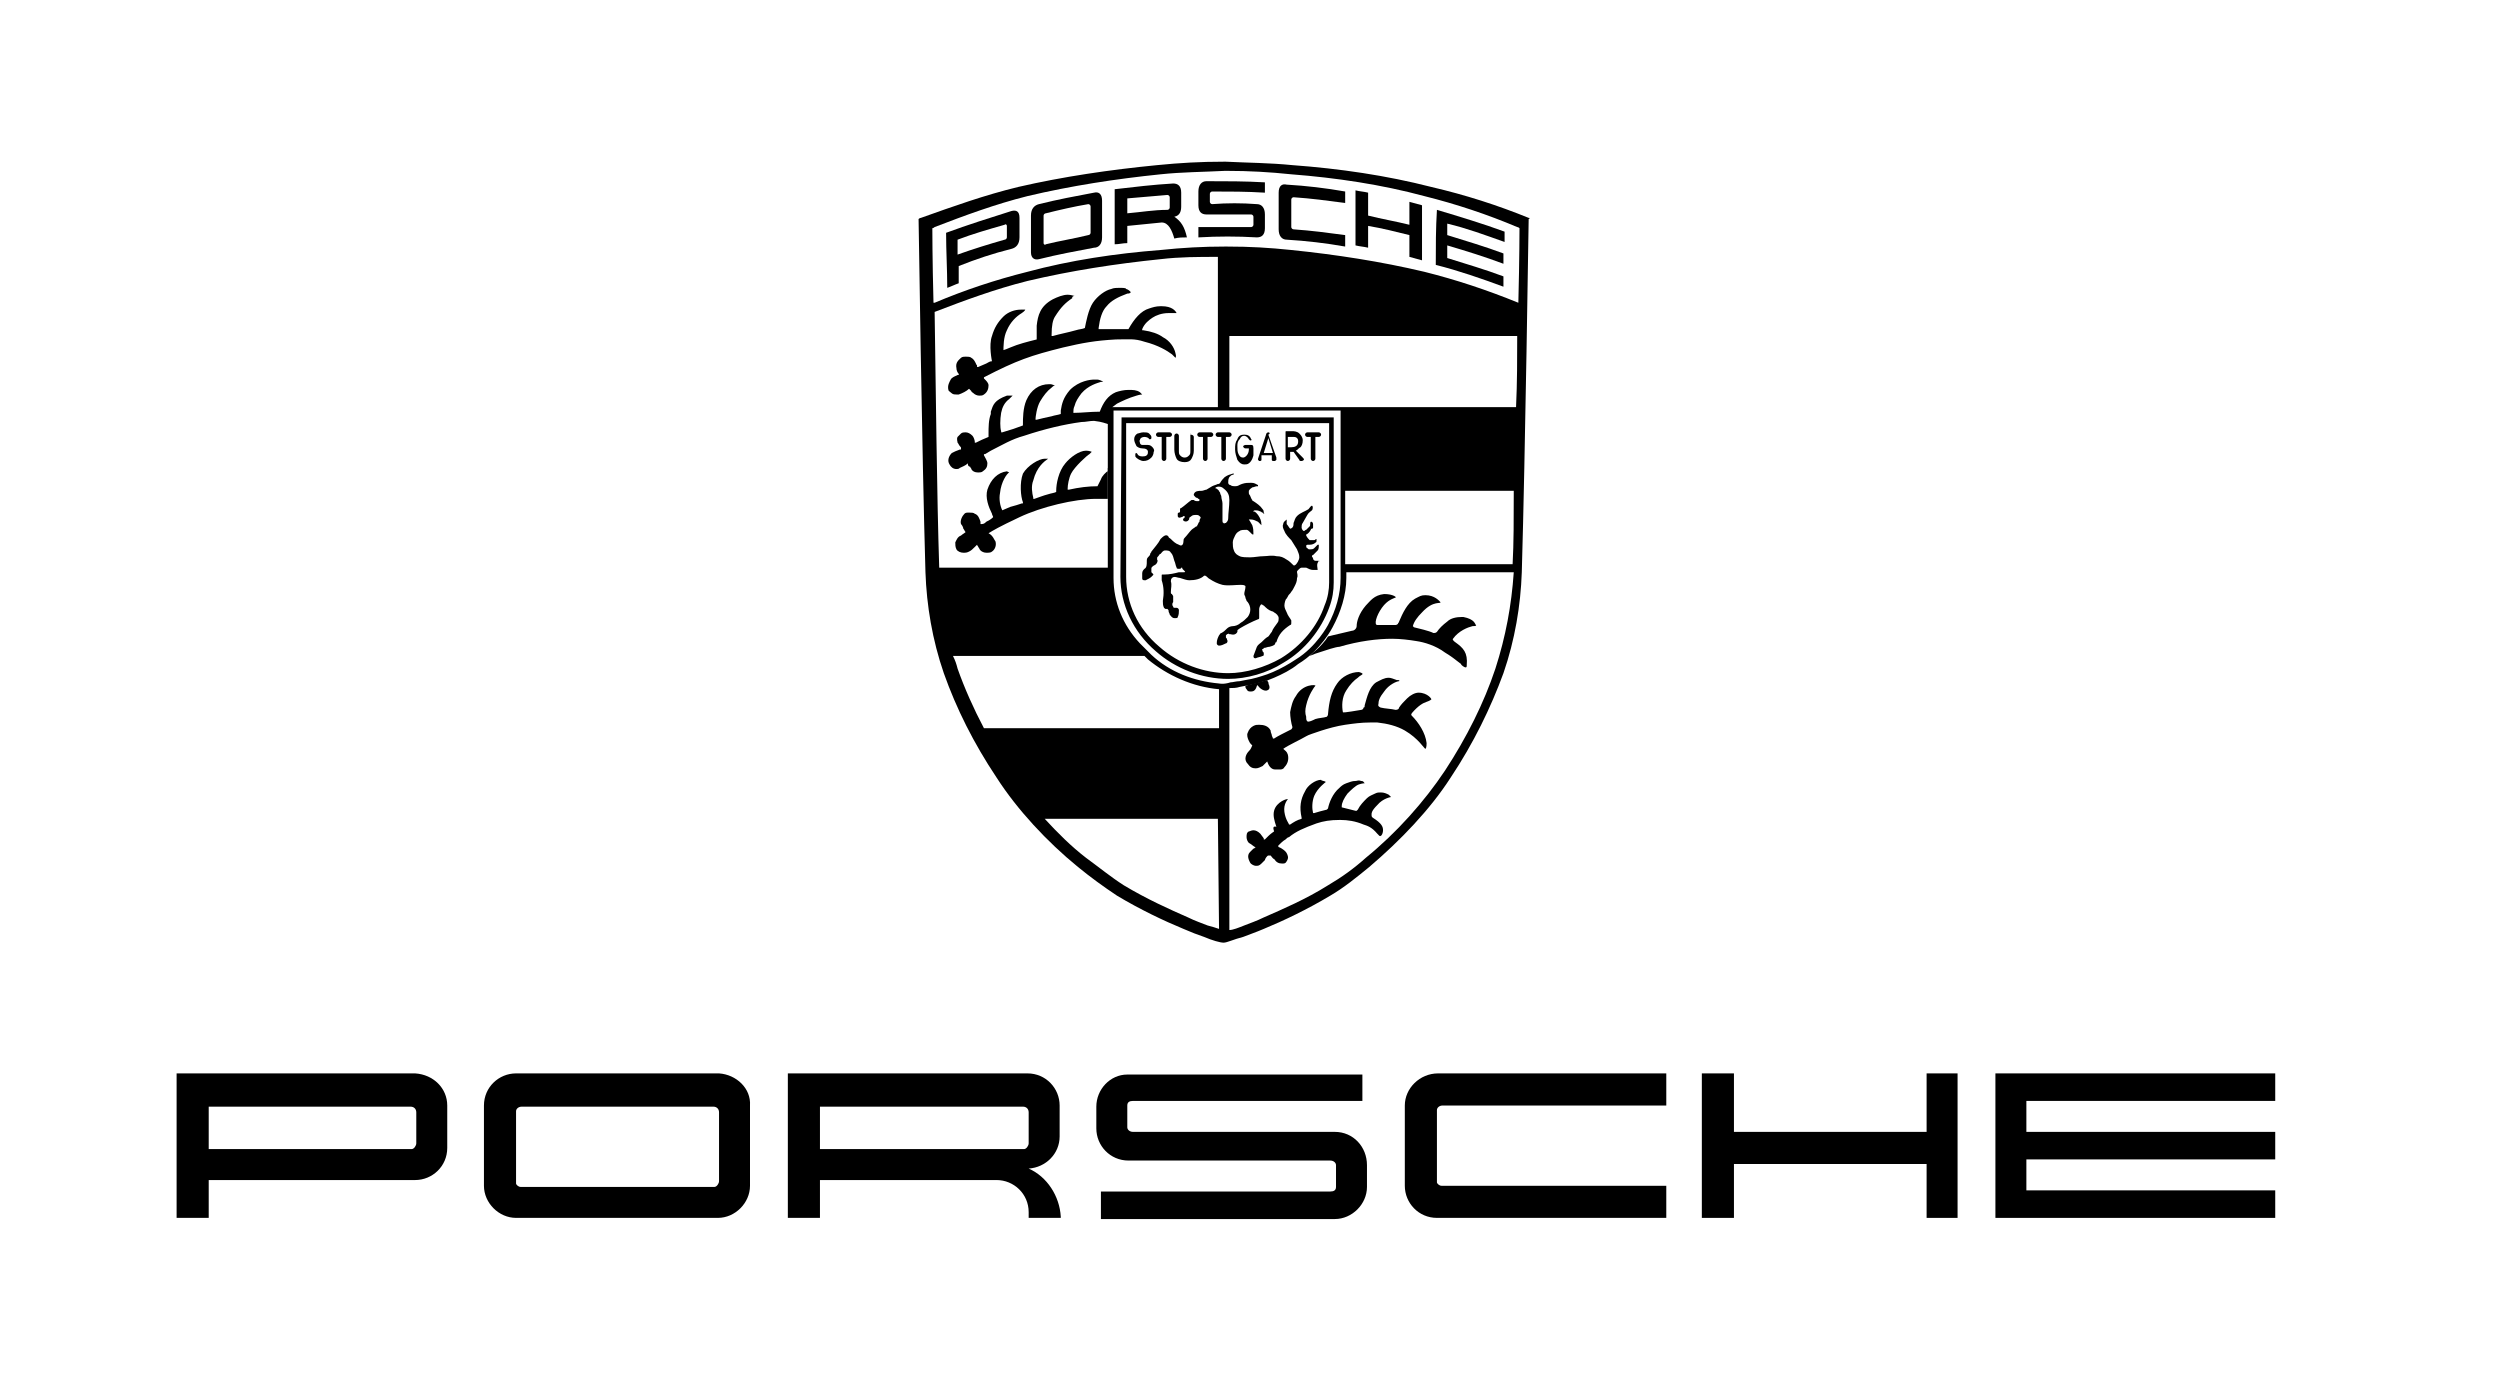
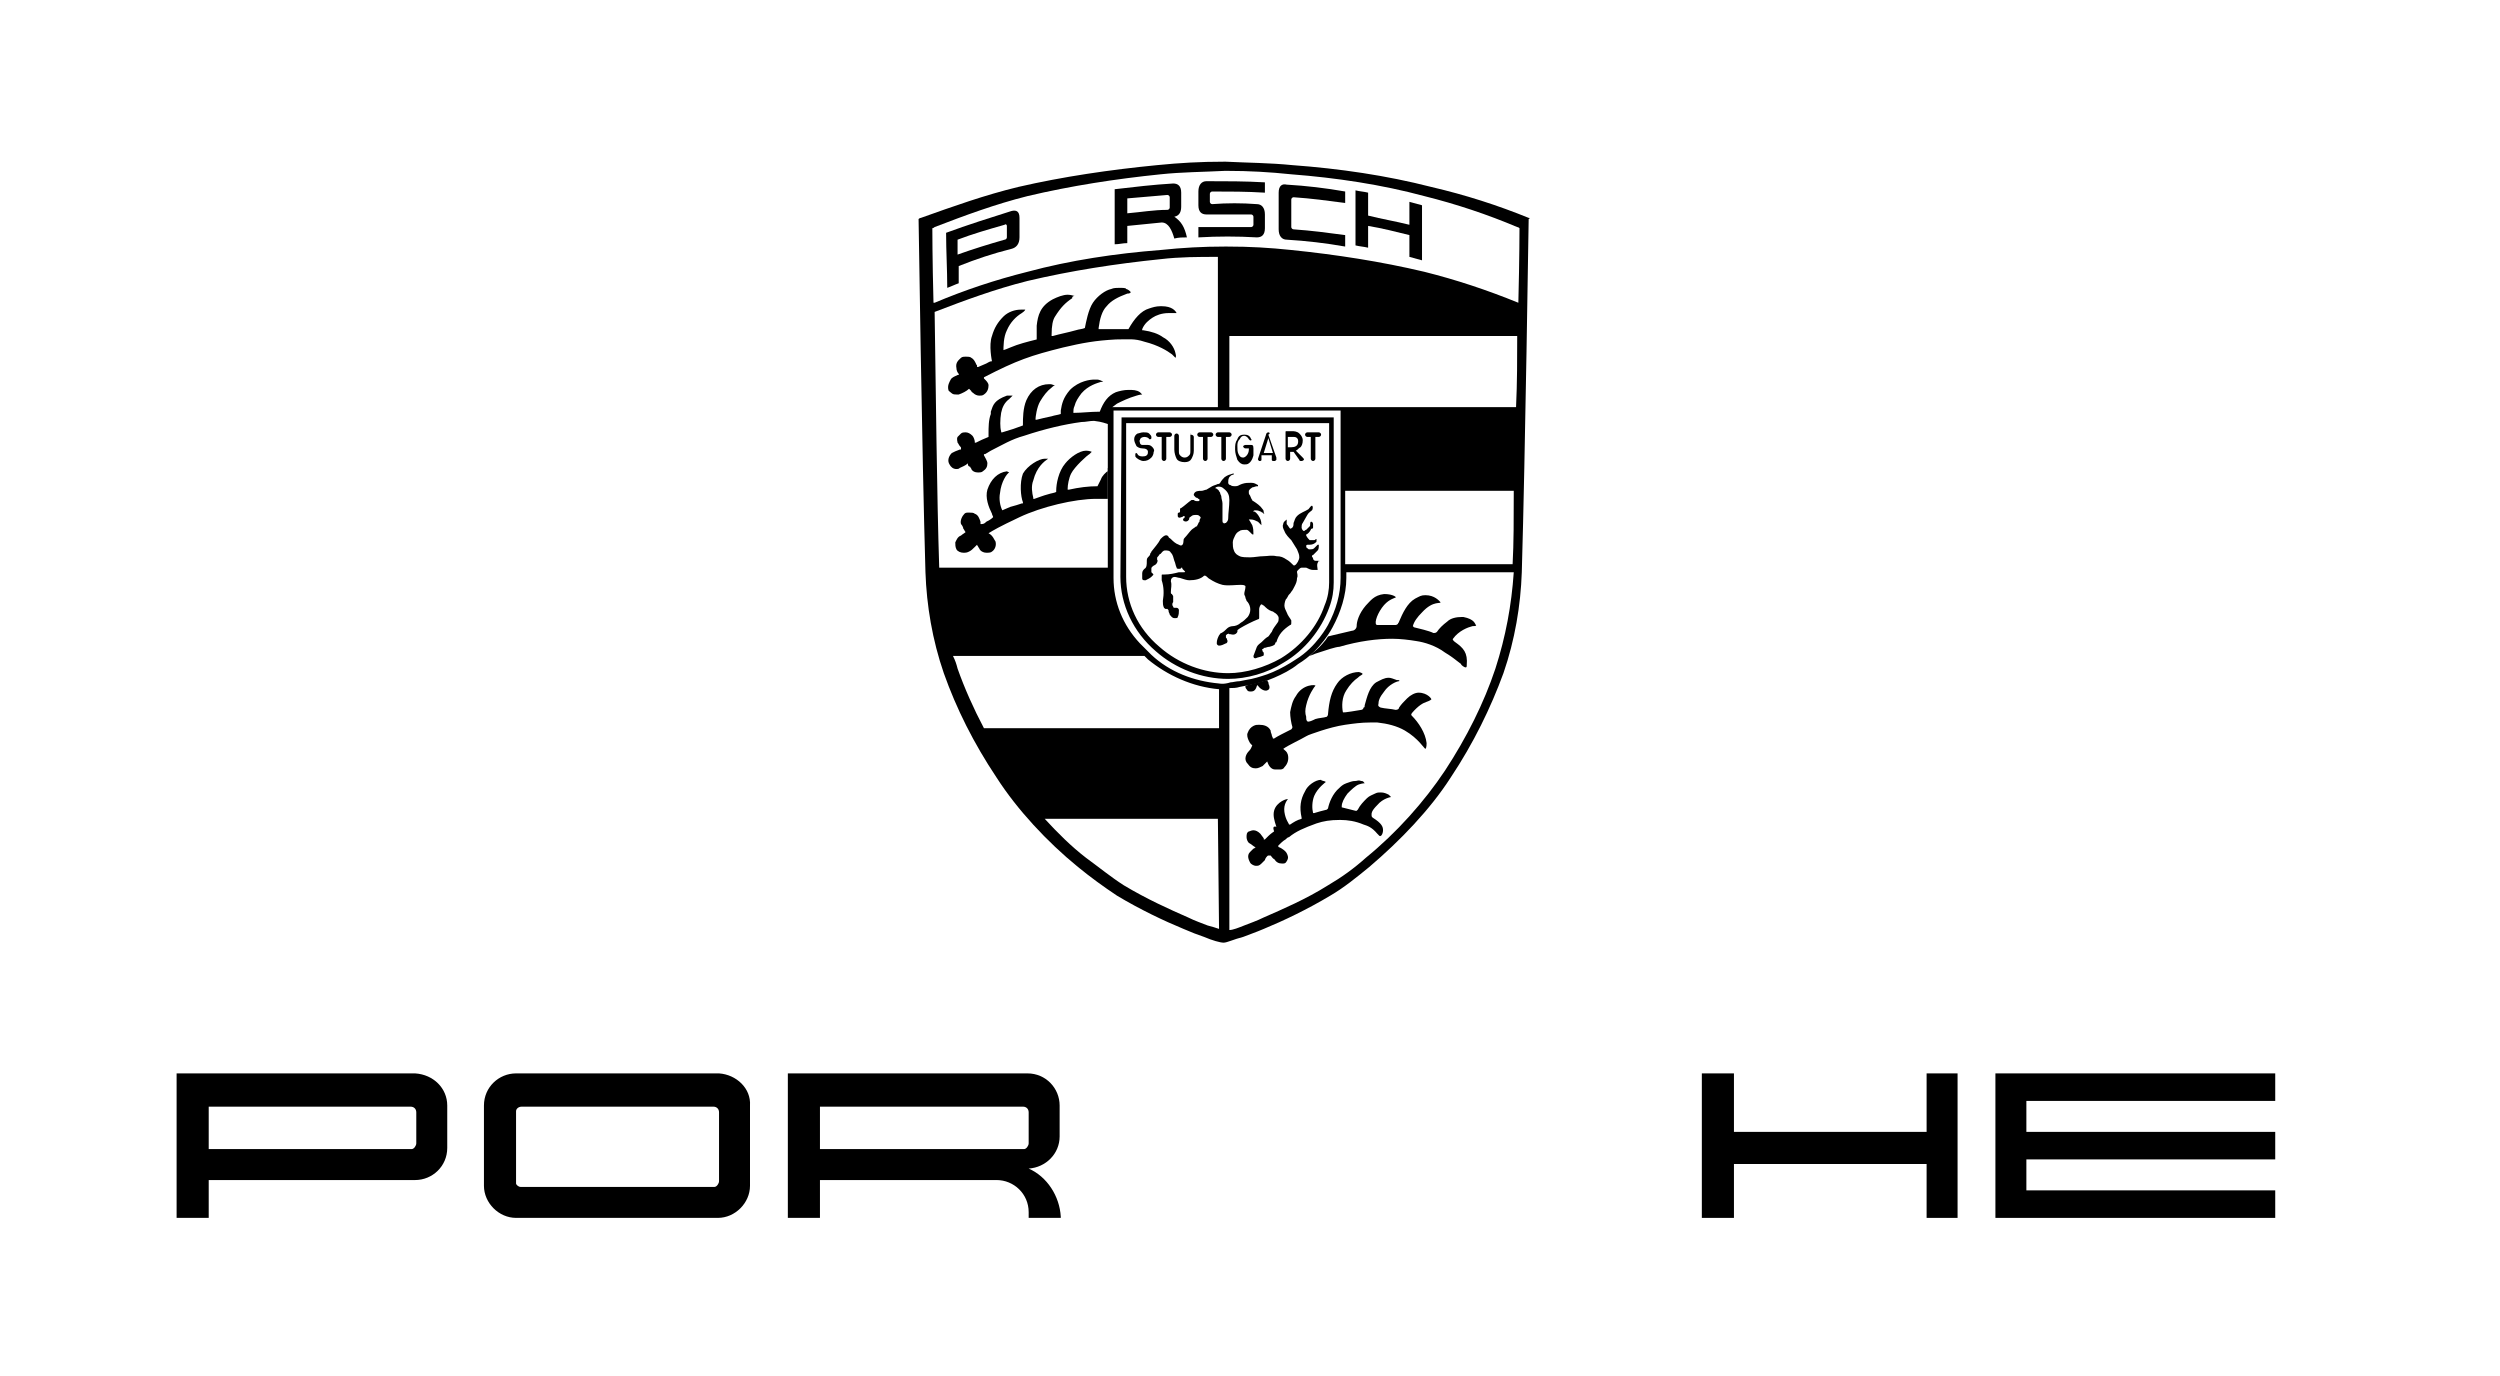
<svg xmlns="http://www.w3.org/2000/svg" version="1.1" id="Ebene_4" x="0px" y="0px" viewBox="0 0 218 120" style="enable-background:new 0 0 218 120;" xml:space="preserve">
  <path d="M133.3,19c-2.7-1.1-5.5-2-8.5-2.7c-3.9-1-8-1.6-12.1-1.9c-2-0.2-3.8-0.2-5.8-0.3h-0.2c-2,0-3.8,0.1-5.8,0.3  c-4.1,0.4-8.2,1-12.1,1.9C85.9,17,83.1,18,80.3,19c-0.1,0-0.2,0.1-0.2,0.1s0.3,20.6,0.6,30.8c0.1,2.9,0.6,5.9,1.6,8.8  c1.1,3.1,2.6,6.1,4.6,9.1c1.8,2.8,4.4,5.6,7.1,7.8c1.1,0.9,2.2,1.7,3.4,2.5c2,1.2,4.1,2.2,5.8,2.9c0.7,0.3,1.2,0.5,1.8,0.7  c0.7,0.3,1.4,0.5,1.7,0.5c0.3,0,0.9-0.3,1.7-0.5c0.5-0.2,1.1-0.4,1.8-0.7c1.7-0.7,3.8-1.7,5.8-2.9c1.2-0.7,2.3-1.6,3.4-2.5  c2.7-2.3,5.3-5,7.1-7.8c2-3,3.5-6.1,4.6-9.1c1-2.9,1.5-5.9,1.6-8.8c0.3-10.2,0.6-30.8,0.6-30.8S133.5,19,133.3,19z M81.9,49.5  c-0.2-6.1-0.3-15.7-0.4-22.3c2.6-1,5.3-2,8.1-2.7c3.8-0.9,7.7-1.5,11.6-1.9c1.7-0.2,3.3-0.2,5-0.2v13.1h-9.6v14H81.9z M106.3,81  L106.3,81c-0.3-0.1-0.6-0.2-1-0.3c-0.5-0.2-1.1-0.4-1.7-0.7c-1.6-0.7-3.6-1.6-5.6-2.8c-1.1-0.7-2.2-1.6-3.3-2.4  c-1.3-1-2.5-2.2-3.6-3.4h15.1L106.3,81L106.3,81z M106.3,63.5H85.8c-0.9-1.7-1.7-3.5-2.3-5.2c-0.1-0.4-0.2-0.7-0.4-1.1h16.7  c0.1,0.1,0.2,0.2,0.3,0.3c1.7,1.4,3.9,2.4,6.2,2.6V63.5z M106.3,59.6c-2.2-0.2-4.3-1-5.9-2.5c-0.1-0.1-0.2-0.2-0.3-0.3l-0.7-0.7  c-1.5-1.6-2.3-3.6-2.3-5.7v-0.3v-0.8V35.8h19.8v0.5v0.8v0.4v2.7v1.6v0.9v1.1v5.3v0.8v0.5c0,1.4-0.4,2.8-1.1,4.1c0,0-1,1.9-2.8,3l0,0  c-0.6,0.4-1.3,0.8-2,1.1l0,0l-0.5,0.2c-0.6,0.2-1.2,0.4-1.9,0.5l-0.5,0.1c-0.3,0-0.6,0.1-0.8,0.1C106.7,59.7,106.3,59.6,106.3,59.6z   M130.4,58.3c-1,3-2.5,6-4.4,8.9c-1.8,2.7-4.2,5.4-6.9,7.6c-1,0.9-2.1,1.7-3.3,2.4c-1.9,1.2-4,2.1-5.6,2.8c-0.6,0.3-1.2,0.5-1.7,0.7  s-1,0.4-1.3,0.4l0,0V60l0,0c0.3,0,0.6,0,0.9-0.1l0.5-0.1c0.7-0.1,1.3-0.3,2-0.5l0.5-0.2l0,0c0.7-0.3,1.5-0.7,2.1-1.2l0,0l0,0  c2-1.2,3-3.2,3-3.2c0.7-1.3,1.2-2.8,1.2-4.3v-0.5H132C131.8,52.8,131.3,55.5,130.4,58.3z M131.9,49.2h-14.6v-5.3v-1.1H132  C132,45.2,132,47.4,131.9,49.2z M132.2,35.5h-25v-6.2h25.1C132.3,31.2,132.3,33.4,132.2,35.5z M132.4,26.4L132.4,26.4  c-2.7-1.1-5.4-2-8.2-2.7c-3.8-0.9-7.7-1.5-11.6-1.9c-1.9-0.2-3.6-0.3-5.6-0.3h-0.2c-1.9,0-3.7,0.1-5.6,0.3  c-3.9,0.3-7.9,0.9-11.6,1.9c-2.8,0.7-5.5,1.6-8.1,2.7c0,0,0,0-0.1,0c-0.1-3.8-0.1-6.5-0.1-6.5s0.1,0,0.2-0.1c2.6-1,5.3-2,8.1-2.7  c3.8-0.9,7.7-1.5,11.6-1.9c1.9-0.2,3.7-0.2,5.6-0.3h0.2c1.9,0,3.7,0.1,5.6,0.3c3.9,0.3,7.9,0.9,11.6,1.9c2.8,0.7,5.5,1.6,8.1,2.7  c0.1,0,0.2,0.1,0.2,0.1S132.5,22.5,132.4,26.4z M115.9,36.9v13.9l0,0c0,0.6-0.1,1.3-0.4,2c-0.6,1.8-2,3.5-3.8,4.6  c-1.4,0.8-3.1,1.3-4.6,1.3l0,0c-2.1,0-4.3-0.8-6-2.3c-1.9-1.6-2.9-3.8-2.9-6.1V36.9H115.9z M97.7,50.3c0,2.4,1.1,4.8,3.1,6.5  c1.7,1.5,4,2.4,6.3,2.4l0,0c1.6,0,3.4-0.5,4.8-1.4c1.9-1.1,3.3-2.9,4-4.8c0.3-0.8,0.4-1.5,0.4-2.2V36.5v-0.1H97.8c0,0,0,0,0,0.1  L97.7,50.3z" />
  <path d="M110.5,59.3c-0.4,0.1-1.9,0.5-1.9,0.5v0.1l0,0c0,0,0,0.1,0.1,0.2c0.1,0.2,0.2,0.2,0.4,0.2c0.2,0,0.4-0.1,0.5-0.5  c0,0,0.1-0.1,0.1,0c0.2,0.3,0.6,0.5,0.8,0.4c0.3-0.1,0.2-0.4,0.1-0.6C110.7,59.6,110.5,59.4,110.5,59.3z" />
  <path d="M96,41.8c-0.1,0.2-0.2,0.4-0.3,0.6l0,0l0,0c-0.8,0-1.6,0.1-2.5,0.3h-0.1v-0.1c0-0.3,0.1-0.9,0.3-1.3  c0.3-0.6,1.4-1.6,1.6-1.7l0.1-0.1c0.1-0.1,0.1-0.1,0.1-0.1s-0.2-0.1-0.5-0.1c-0.6,0-1.4,0.6-1.8,1.1c-0.6,0.7-0.8,1.8-0.8,2.4  c0,0,0,0,0,0.1l0,0l0,0c-0.2,0.1-0.4,0.1-0.7,0.2l0,0c-0.4,0.1-0.9,0.3-1.2,0.4h-0.1v-0.1c-0.1-0.4-0.2-1,0-1.5  c0.3-1.2,1-1.7,1.3-1.9l0,0c0,0-0.1,0-0.3,0l0,0c-0.5,0-1.5,0.6-1.9,1.3c-0.3,0.8-0.2,2,0,2.5v0.1h-0.1c-0.3,0.1-0.6,0.2-1,0.3  c-0.2,0.1-0.5,0.2-0.7,0.3l0,0l0,0c-0.2-0.4-0.3-1-0.2-1.5c0.1-1,0.6-1.7,0.8-1.8l0,0l-0.2-0.1c-0.8,0.1-1.4,0.7-1.7,1.6  c-0.2,0.7,0.1,1.5,0.4,2.1c0,0.1,0.1,0.2,0.1,0.3l0,0l0,0c-0.2,0.2-0.4,0.3-0.6,0.4l0,0c-0.1,0.1-0.2,0.2-0.4,0.2h-0.1v-0.1v-0.1  l0,0c-0.1-0.3-0.2-0.6-0.5-0.7c-0.1-0.1-0.3-0.1-0.5-0.1s-0.3,0-0.4,0.1c-0.2,0.2-0.4,0.6-0.3,0.9c0.1,0.1,0.2,0.3,0.2,0.4  c0.1,0.1,0.1,0.2,0.2,0.3l0,0l0,0c-0.1,0.1-0.3,0.2-0.4,0.3l0,0c-0.3,0.1-0.4,0.4-0.5,0.6c0,0.2,0,0.4,0.1,0.6  c0.1,0.2,0.4,0.3,0.6,0.3s0.3,0,0.5-0.1s0.3-0.2,0.5-0.4l0,0c0.1-0.1,0.1-0.1,0.2-0.2l0,0l0,0c0,0.1,0.1,0.1,0.1,0.2l0,0  c0.1,0.1,0.1,0.2,0.2,0.3s0.3,0.2,0.5,0.2s0.4,0,0.5-0.1c0.3-0.2,0.4-0.6,0.3-0.9c-0.1-0.1-0.2-0.5-0.6-0.7h-0.1h0.1  c0.5-0.3,0.8-0.5,2.7-1.4c1.9-0.9,4.8-1.6,6.7-1.6c0.3,0,0.6,0,0.8,0h0.2v-2.7l0.1,0.2C96.4,41.2,96.1,41.5,96,41.8z" />
  <path d="M99.1,34.5c0,0,0.3-0.1,0.5-0.1c0,0-0.1-0.1-0.2-0.2c-0.3-0.2-0.6-0.2-1-0.2s-0.8,0.1-1.1,0.2c-0.7,0.3-1.1,0.9-1.4,1.7l0,0  l0,0c-0.8,0-1.6,0.1-2.2,0.1h-0.1v-0.1c0-0.1,0-0.3,0.1-0.5c0.1-0.4,0.3-0.7,0.6-1.1c0.6-0.7,1.4-0.9,1.7-1c0.1,0,0.1,0,0.2,0  c-0.1-0.1-0.4-0.2-0.5-0.2s-0.2,0-0.3,0c-0.3,0-1.3,0.1-2.1,0.9c-0.6,0.7-0.7,1.2-0.8,1.8c0,0.1,0,0.2,0,0.3l0,0l0,0  c-0.3,0.1-0.5,0.1-0.8,0.2c-0.5,0.1-0.9,0.2-1.3,0.3h-0.1v-0.1c0-0.1,0.1-1,0.4-1.5s0.6-0.9,1-1.2c0,0,0.2-0.2,0.3-0.2  c-0.1,0-0.3-0.1-0.4-0.1h-0.1c-0.9,0-1.6,0.5-2,1.4c-0.3,0.7-0.3,1.6-0.3,2.1v0.1l0,0l0,0c-0.5,0.2-1.1,0.4-1.8,0.6h-0.1v-0.1  c-0.1-0.3-0.1-1,0-1.6c0.1-0.5,0.3-0.9,0.7-1.2c0,0,0.1-0.1,0.3-0.3c0,0-0.1,0-0.2,0s-0.3,0-0.3,0c-1.1,0.4-1.2,0.8-1.4,1.4V36v0.1  c-0.2,0.5-0.2,1.2-0.2,1.7c0,0.1,0,0.2,0,0.3l0,0l0,0c-0.5,0.2-0.7,0.3-1.1,0.5H85v-0.1c0-0.1-0.1-0.4-0.2-0.5  c-0.2-0.2-0.4-0.3-0.6-0.3c-0.1,0-0.3,0-0.4,0.1s-0.2,0.2-0.3,0.3c-0.1,0.2,0,0.4,0,0.5c0.1,0.1,0.1,0.2,0.2,0.3s0.1,0.1,0.1,0.2  v0.1h-0.1c-0.3,0.1-0.5,0.2-0.7,0.3c-0.3,0.3-0.4,0.7-0.2,1c0.1,0.2,0.3,0.4,0.6,0.4c0.1,0,0.2,0,0.3-0.1c0.2-0.1,0.5-0.2,0.7-0.4  l0,0v0.1c0,0.1,0.1,0.2,0.2,0.2c0,0.1,0.1,0.1,0.1,0.2c0.1,0.2,0.3,0.3,0.6,0.3c0.1,0,0.3,0,0.4-0.1c0.3-0.2,0.4-0.4,0.4-0.7  c0-0.2-0.2-0.5-0.3-0.7l0,0v-0.1h0.1l0.5-0.3c1-0.5,1.8-1,2.9-1.3c1.8-0.6,3.5-1,5-1.2c0.4,0,0.7-0.1,1.1-0.1  c0.8,0.1,0.9,0.2,1.3,0.3l0.3-1.5l0.4-0.3C97.8,35,98.4,34.7,99.1,34.5z" />
  <path d="M87.3,30.6c0.3-0.1,0.6-0.2,0.8-0.3c0.7-0.3,1.5-0.5,2.3-0.7l0,0l0,0c0-0.2,0-0.4,0-0.6s0-0.4,0-0.6  c0.1-0.9,0.3-1.7,1.4-2.3c0.4-0.2,0.9-0.4,1.3-0.4l0,0c0.3,0,0.5,0.1,0.6,0.1c-0.1,0-0.2,0.1-0.2,0.1l0,0.1c-0.6,0.4-1,0.8-1.5,1.6  c-0.2,0.3-0.3,0.8-0.3,1.6v0.1h0.1c0.7-0.2,1.3-0.3,2-0.5c0.3-0.1,0.6-0.1,0.8-0.2l0,0l0,0c0.1-0.5,0.3-1.6,0.7-2.2  c0.4-0.6,1.1-1.1,1.6-1.2c0.2-0.1,0.5-0.1,0.7-0.1c0.3,0,0.6,0,0.6,0.1c0.1,0,0.4,0.2,0.4,0.3c-0.1,0.1-0.2,0.1-0.3,0.1  c-0.8,0.3-1.4,0.6-1.8,1.1c-0.4,0.4-0.6,1.1-0.7,1.9v0.1h0.1c0.5,0,1.1,0,1.8,0c0.2,0,0.5,0,0.7,0l0,0l0,0c0.5-0.9,1.1-1.6,1.8-1.8  c0.3-0.1,0.6-0.2,1-0.2h0.1c0.9,0,1.2,0.4,1.3,0.6c0,0-0.1,0-0.2,0s-0.2,0-0.3,0H102h-0.1c-0.6,0-1.1,0.2-1.4,0.4  c-0.3,0.2-0.7,0.5-0.9,1v0.1h0.1c0.7,0.1,1.3,0.3,1.7,0.6c0.6,0.3,1,0.9,1.1,1.4c0.1,0.3,0,0.4,0,0.4l0,0c-0.1-0.1-0.3-0.3-0.3-0.3  c-0.4-0.3-1.2-0.8-2.4-1.1c-0.9-0.3-1.4-0.2-2.5-0.2c-1.8,0.1-2.9,0.3-4.6,0.7c-2.8,0.7-4,1.1-6.9,2.6l0,0l0,0c0,0,0,0,0,0.1  l0.1,0.1c0.1,0.1,0.3,0.3,0.3,0.5c0,0.3-0.1,0.6-0.4,0.8c-0.1,0.1-0.3,0.1-0.4,0.1c-0.2,0-0.4-0.1-0.5-0.2c-0.1-0.1-0.2-0.1-0.2-0.2  c-0.1-0.1-0.1-0.1-0.2-0.2l0,0l0,0c-0.2,0.2-0.6,0.4-0.9,0.5c0,0,0,0-0.1,0c0,0,0,0-0.1,0s-0.3,0-0.4-0.1s-0.3-0.2-0.3-0.3  c-0.1-0.4,0.1-0.7,0.2-0.9s0.4-0.3,0.6-0.4h0.1v-0.1c-0.1-0.1-0.2-0.3-0.2-0.5c-0.1-0.5,0.2-0.7,0.4-0.9c0.1-0.1,0.3-0.1,0.4-0.1  c0.2,0,0.4,0,0.5,0.1c0.2,0.1,0.3,0.3,0.4,0.5c0,0.1,0.1,0.1,0.1,0.2V32h0.1c0.2-0.1,0.5-0.2,0.7-0.3c0.2-0.1,0.3-0.2,0.5-0.2l0,0  l0,0c0,0-0.3-1.4,0-2.2c0.2-0.7,0.5-1.2,1-1.7c0.4-0.4,1-0.6,1.5-0.6h0.1l0,0c0.2,0,0.2,0,0.3,0c0,0,0,0.1-0.3,0.3  c-0.5,0.3-1,0.8-1.3,1.5c-0.3,0.6-0.3,1.4-0.3,1.9v0.1L87.3,30.6z" />
  <path d="M111.1,72.5c0,0-0.3,0.2-0.5,0.4c-0.1,0.1-0.2,0.2-0.3,0.3h-0.1v-0.1l-0.3-0.4c-0.2-0.2-0.4-0.3-0.6-0.3s-0.3,0.1-0.4,0.1  c-0.2,0.1-0.2,0.3-0.2,0.5s0.1,0.4,0.2,0.5c0.2,0.1,0.4,0.3,0.6,0.4l0,0c-0.1,0-0.1,0.1-0.2,0.1c-0.1,0.1-0.2,0.2-0.3,0.3  c-0.3,0.3-0.1,0.7,0,0.9c0.1,0.2,0.4,0.3,0.5,0.3c0.2,0,0.3,0,0.5-0.2s0.2-0.2,0.3-0.3c0-0.1,0.2-0.4,0.3-0.4h0.1h0.1  c0.1,0.1,0.2,0.3,0.3,0.3c0.2,0.3,0.4,0.4,0.7,0.4c0.2,0,0.3,0,0.4-0.2c0.2-0.3,0.1-0.5,0-0.7s-0.4-0.4-0.6-0.5  c-0.1,0-0.2-0.1-0.1-0.2s0.4-0.4,0.6-0.5c0.1-0.1,0.2-0.2,0.3-0.2c0.6-0.5,1.3-0.8,2.4-1.2c0.6-0.2,1.2-0.3,2-0.3h0.1  c0.6,0,1.3,0.1,2,0.4c0.3,0.1,0.7,0.2,1.2,0.8l0.1,0.1c0.2,0.3,0.4-0.1,0.4-0.4s-0.1-0.6-0.9-1.1c-0.1-0.1-0.1-0.1-0.1-0.3  c0-0.1,0-0.3,0.5-0.8c0.5-0.6,1.2-0.7,1.2-0.7l-0.1-0.1l-0.1-0.1c-0.2-0.1-0.4-0.2-0.7-0.2c-0.2,0-0.3,0-0.5,0.1s-0.5,0.2-0.7,0.4  c-0.3,0.3-0.6,0.6-0.8,1l-0.1,0.1h-0.1c-0.4-0.1-0.8-0.2-1.2-0.3v-0.1c0-0.3,0.2-0.7,0.5-1.1c0.3-0.3,0.7-0.7,1-0.8  c0.3-0.1,0.5-0.1,0.5-0.1c-0.1-0.1-0.1-0.2-0.3-0.2c-0.3-0.1-0.3,0-0.5,0c-0.3,0-0.5,0.1-0.8,0.2s-0.5,0.3-0.6,0.4  c-0.6,0.5-0.9,1.3-1,1.8l-0.1,0.1c-0.4,0.1-0.8,0.2-1.1,0.3h-0.1c-0.1-0.4-0.1-1,0.1-1.5c0.3-0.7,1-1.2,1-1.2c0-0.1-0.4-0.1-0.4-0.2  l0,0c-0.5,0-1.2,0.5-1.4,1c-0.4,0.7-0.5,1.4-0.3,2.3v0.1c-0.4,0.1-0.7,0.3-1,0.5h-0.1c0-0.1-0.3-0.4-0.4-1.1s0.3-1.1,0.3-1.1  c0-0.1-1,0.2-1.2,1c-0.1,0.4,0,0.8,0.2,1.4C111,72,111,72.2,111.1,72.5C111.2,72.4,111.2,72.4,111.1,72.5z" />
  <path d="M120.7,51.8c-0.9,0.1-1.2,0.6-1.6,1c-0.6,0.7-0.8,1.4-0.8,1.8c0,0.2-0.2,0.4-0.4,0.4l-1.7,0.4l-0.4,0.1l-0.2,0.3  c-0.4,0.5-0.7,0.8-1.1,1.1l-0.3,0.3l0.5-0.2c0.9-0.3,1.8-0.6,2.1-0.6c1.7-0.5,3.3-0.7,4.6-0.7c0.7,0,1.5,0.1,2.1,0.2  c0.7,0.1,1.7,0.4,2.5,1c0.5,0.3,0.9,0.6,1.4,1c0,0.1,0.3,0.3,0.4,0.3s0.1-0.1,0.1-0.2c0.1-1.1-0.3-1.5-1-2c0,0-0.3-0.2-0.2-0.3  c0.5-0.7,1.3-1,1.7-1.1c0.1,0,0.4,0,0.3-0.1c-0.1-0.1-0.1-0.5-1.1-0.7h-0.1c-0.5,0-1,0.1-1.3,0.4c-0.4,0.3-0.7,0.6-0.9,0.9  c-0.1,0.1-0.2,0.1-0.3,0.1c-0.4-0.2-1.3-0.4-1.7-0.5l-0.1-0.1c0.1-0.4,0.4-0.8,0.8-1.2c1-1.1,1.7-0.7,1.6-0.9  c-0.1-0.1-0.5-0.6-1.3-0.6c-0.4,0-0.5,0.1-0.9,0.3c-0.7,0.4-1.1,1.3-1.4,2c0,0.1-0.1,0.1-0.1,0.2c0,0-0.1,0.1-0.2,0.1  c-0.4,0-0.6,0-1,0c-0.1,0-0.4,0-0.6,0c-0.3,0-0.1-0.8,0.4-1.5s1-0.8,1.2-0.9C121.8,52.1,121.5,51.8,120.7,51.8z" />
  <path d="M108.9,65.5c-0.2,0.2-0.5,0.7-0.1,1.1c0.2,0.3,0.4,0.4,0.7,0.4c0.2,0,0.4-0.1,0.6-0.2c0.2-0.2,0.3-0.3,0.4-0.4  c0,0,0,0,0-0.1v0.1c0.1,0.3,0.3,0.7,0.7,0.7h0.1c0.1,0,0.2,0,0.3,0c0.1,0,0.3,0,0.4-0.2c0.3-0.3,0.4-0.7,0.3-1.1  c-0.1-0.3-0.2-0.3-0.4-0.5l0,0c0.4-0.3,1.5-0.8,2-1.1l0.2-0.1c0,0,1.8-0.7,3.2-0.9c0.7-0.1,1.4-0.2,2.2-0.2c0.2,0,0.4,0,0.6,0  c0.9,0.1,1.7,0.3,2.4,0.7c1.2,0.7,1.7,1.6,1.8,1.6c0.1-0.1,0.1-0.4,0.1-0.5c-0.1-0.9-0.7-1.8-1.3-2.4c-0.1-0.1,0-0.1,0-0.2  c0.6-0.7,1-0.9,1.3-1c0,0,0.3-0.1,0.4-0.2c0.1,0-0.3-0.6-1.1-0.6c-0.3,0-0.7,0.2-1,0.5s-0.5,0.5-0.7,0.8c0,0.1-0.1,0.2-0.3,0.2  c-0.4-0.1-0.9-0.1-1.3-0.2c0,0-0.3-0.1-0.2-0.3c0-0.3,0.1-0.6,0.5-1.1c0.4-0.6,1.1-0.9,1.3-0.9c0.1-0.1-0.1-0.1-0.2-0.1  c-0.3-0.1-0.5-0.2-0.7-0.2c-0.4,0-0.7,0.2-1.1,0.4c-0.6,0.4-0.8,1.3-1,2c0,0.1,0,0.2-0.1,0.2c0,0.1-0.1,0.2-0.2,0.2  s-1.6,0.3-1.6,0.2c-0.1-0.5-0.1-1.3,0.3-1.9c0.3-0.5,0.7-0.9,1-1.1c0.2-0.2,0.3-0.2,0.4-0.3s-0.3-0.2-0.3-0.2l0,0  c-0.7,0-1.5,0.4-1.9,1c-0.5,0.7-0.7,1.5-0.8,2.7c0,0,0,0.1-0.1,0.2c-0.3,0.1-0.7,0.1-1,0.2c-0.2,0.1-0.6,0.3-0.7,0.2  s-0.1-0.2-0.1-0.4c-0.1-0.3-0.1-0.6,0-1c0.2-0.9,0.7-1.6,0.8-1.7c0.1-0.1-1.1-0.2-1.7,0.9c-0.3,0.4-0.4,0.9-0.5,1.4  c0,0.4,0.1,1,0.2,1.3c0,0.1-0.1,0.2-0.1,0.2l-0.2,0.1c-0.4,0.2-1,0.5-1.3,0.7c0,0,0,0-0.1,0c0-0.1-0.1-0.2-0.1-0.3  c0-0.1-0.1-0.2-0.1-0.4c-0.2-0.4-0.6-0.5-1-0.5c-0.2,0-0.3,0-0.5,0.1s-0.4,0.3-0.5,0.6c-0.1,0.2,0,0.5,0.1,0.7s0.1,0.2,0.2,0.3  l0.1,0.1C109.1,65.2,109.1,65.3,108.9,65.5z" />
  <g>
-     <path id="XMLID_34_" d="M126.2,19.5c0,0.3,0,0.7,0,1c1.6,0.5,3.3,1,4.9,1.6c0,0.3,0,0.6,0,0.9c-1.6-0.6-3.2-1.1-4.9-1.6   c0,0.4,0,0.7,0,1.1c1.6,0.5,3.3,1,4.9,1.6c0,0.3,0,0.6,0,0.9c-1.9-0.7-3.9-1.4-5.9-1.9c0-1.6,0-3.2,0.1-4.8c2,0.6,4,1.2,5.9,1.9   c0,0.3,0,0.6,0,0.9C129.5,20.5,127.9,19.9,126.2,19.5z" />
    <path id="XMLID_33_" d="M122.9,19.6c-1.2-0.3-2.4-0.5-3.6-0.8c0-0.7,0-1.3,0-2c-0.4-0.1-0.7-0.1-1.1-0.2c0,1.6,0,3.2,0,4.8   c0.4,0.1,0.7,0.1,1.1,0.2c0-0.6,0-1.2,0-1.9c1.2,0.2,2.4,0.5,3.6,0.8c0,0.6,0,1.2,0,1.9c0.4,0.1,0.7,0.2,1.1,0.3c0-1.6,0-3.2,0-4.8   c-0.4-0.1-0.7-0.2-1.1-0.3C122.9,18.3,122.9,19,122.9,19.6z" />
    <path id="XMLID_32_" d="M111.5,16.8c0,1.1,0,2.1,0,3.2c0,0.6,0.3,0.9,0.7,0.9c1.7,0.1,3.4,0.3,5.1,0.6c0-0.3,0-0.7,0-1   c-1.5-0.2-3-0.4-4.5-0.5c-0.1,0-0.2-0.1-0.2-0.2c0-0.8,0-1.6,0-2.4c0-0.1,0.1-0.2,0.2-0.2c1.5,0.1,3,0.3,4.5,0.5c0-0.3,0-0.7,0-1   c-1.7-0.3-3.4-0.5-5.1-0.6C111.8,16,111.5,16.2,111.5,16.8z" />
    <path id="XMLID_31_" d="M109.6,17.8c-1.3-0.1-2.6-0.1-3.9,0c-0.1,0-0.2-0.1-0.2-0.2c0-0.2,0-0.5,0-0.7c0-0.1,0.1-0.2,0.2-0.2   c1.5,0,3,0,4.6,0.1c0-0.3,0-0.6,0-0.9c-1.7-0.1-3.4-0.1-5.1-0.1c-0.4,0-0.7,0.3-0.7,0.9c0,0.4,0,0.8,0,1.2c0,0.6,0.3,0.8,0.7,0.8   c1.3,0,2.6,0,3.9,0c0.1,0,0.2,0.1,0.2,0.2c0,0.2,0,0.5,0,0.7c0,0.1-0.1,0.2-0.2,0.2c-1.5,0-3,0-4.6,0c0,0.3,0,0.6,0,0.9   c1.7-0.1,3.4-0.1,5.1,0c0.4,0,0.7-0.2,0.7-0.8c0-0.4,0-0.8,0-1.2C110.3,18.1,110,17.8,109.6,17.8z" />
    <path d="M103.5,20.7c-0.4,0-0.7,0-1.1,0.1c-0.2-0.7-0.5-1.4-1.1-1.4c-1,0.1-2,0.2-3,0.3c0,0.5,0,1,0,1.5c-0.4,0-0.7,0.1-1.1,0.1   c0-1.6,0-3.2,0-4.8c1.7-0.2,3.4-0.4,5.1-0.5l0,0c0.4,0,0.7,0.2,0.7,0.8c0,0.4,0,0.8,0,1.2c0,0.4-0.1,0.8-0.6,0.9   C103,19.3,103.3,19.8,103.5,20.7z M102,17.2c0-0.1-0.1-0.2-0.2-0.2c-1.2,0.1-2.3,0.2-3.5,0.3c0,0.4,0,0.9,0,1.3   c1.2-0.1,2.3-0.3,3.5-0.3c0.1,0,0.2-0.1,0.2-0.2C102,17.8,102,17.5,102,17.2z" />
-     <path d="M96.1,17.5c0,1.1,0,2.1,0,3.2l0,0c0,0.6-0.3,0.9-0.7,0.9c-1.6,0.3-3.2,0.6-4.8,1c-0.4,0.1-0.7-0.1-0.7-0.6   c0-1.1,0-2.1,0-3.2c0-0.6,0.3-0.9,0.7-1c1.6-0.4,3.2-0.7,4.8-1l0,0C95.8,16.7,96.1,16.9,96.1,17.5z M95.1,18c0-0.1-0.1-0.2-0.2-0.2   c-1.2,0.2-2.5,0.5-3.7,0.8c-0.1,0-0.2,0.1-0.2,0.2c0,0.8,0,1.6,0,2.4c0,0.1,0.1,0.2,0.2,0.1c1.2-0.3,2.5-0.5,3.7-0.8   c0.1,0,0.2-0.1,0.2-0.2C95.1,19.6,95.1,18.8,95.1,18z" />
    <path d="M88.9,19c0,0.6,0,1.2,0,1.7c0,0.6-0.3,0.9-0.7,1c-1.6,0.4-3.1,0.9-4.6,1.5c0,0.5,0,1,0,1.5c-0.3,0.1-0.7,0.3-1,0.4   c0-1.6-0.1-3.2-0.1-4.8c1.9-0.7,3.8-1.3,5.7-1.9l0,0C88.6,18.3,88.9,18.4,88.9,19z M87.8,19.7c0-0.1-0.1-0.2-0.2-0.1   c-1.4,0.4-2.8,0.8-4.1,1.3c0,0.4,0,0.9,0,1.3c1.4-0.5,2.7-0.9,4.1-1.3c0.1,0,0.2-0.1,0.2-0.2C87.8,20.3,87.8,20,87.8,19.7z" />
  </g>
  <g>
    <path d="M115,38.1c0.1,0,0.2-0.1,0.2-0.2c0-0.1-0.1-0.2-0.2-0.2h-1c-0.1,0-0.2,0.1-0.2,0.2c0,0.1,0.1,0.2,0.2,0.2h0.3l0,0l0,0V40   c0,0.1,0.1,0.2,0.2,0.2s0.2-0.1,0.2-0.2v-1.9l0,0l0,0H115z" />
    <path d="M113,39.3L113,39.3L113,39.3c0.2-0.1,0.2-0.2,0.4-0.3c0.1-0.1,0.2-0.3,0.2-0.6s-0.2-0.5-0.3-0.6c-0.2-0.2-0.5-0.2-0.6-0.2   h-0.5c-0.1,0-0.1,0-0.1,0.1v0.1V40c0,0.1,0.1,0.2,0.2,0.2s0.2-0.1,0.2-0.2v-0.6l0,0l0,0h0.3l0,0l0,0l0.5,0.7c0,0.1,0.1,0.1,0.2,0.1   s0.2-0.1,0.2-0.1c0-0.1,0-0.1-0.1-0.2L113,39.3z M112.3,39L112.3,39L112.3,39v-0.9l0,0l0,0h0.4c0.2,0,0.3,0,0.4,0.1   s0.1,0.2,0.1,0.3c0,0.4-0.3,0.5-0.6,0.5C112.6,39,112.3,39,112.3,39z" />
    <path d="M110.6,37.7c-0.1,0-0.2,0.1-0.2,0.2l-0.7,2.1v0.1l0.1,0.1c0.1,0,0.2,0,0.2-0.1v-0.2v-0.2l0,0l0,0h0.9l0,0l0,0v0.2v0.2   c0,0.1,0.1,0.1,0.2,0.1s0.1,0,0.2-0.1c0,0,0-0.1,0-0.2l-0.7-2C110.8,37.8,110.7,37.7,110.6,37.7z M111,39.5L111,39.5h-0.7h-0.1   l0.4-1.3L111,39.5z" />
    <path d="M109.1,38.8h-0.5c-0.1,0-0.2,0.1-0.2,0.1c0,0.1,0.1,0.2,0.2,0.2h0.3l0,0l0,0v0.1c0,0.4-0.3,0.7-0.5,0.7s-0.3-0.1-0.4-0.3   s-0.1-0.4-0.1-0.7c0-0.2,0-0.4,0.2-0.6c0.1-0.2,0.2-0.3,0.4-0.3c0.1,0,0.3,0.1,0.4,0.3l0.1,0.1h0.1c0,0,0.1-0.1,0-0.1   c-0.1-0.3-0.3-0.4-0.6-0.4l0,0c-0.3,0-0.5,0.1-0.6,0.4c-0.2,0.3-0.2,0.5-0.2,0.9c0,0.3,0.1,0.6,0.2,0.9c0.2,0.3,0.4,0.4,0.6,0.4   c0.1,0,0.3,0,0.4-0.1c0.3-0.2,0.4-0.7,0.4-0.7c0-0.1,0-0.3,0-0.4c0-0.1,0-0.1,0-0.2C109.3,38.8,109.2,38.8,109.1,38.8z" />
    <path d="M107.2,38.1c0.1,0,0.2-0.1,0.2-0.2c0-0.1-0.1-0.2-0.2-0.2h-1c-0.1,0-0.2,0.1-0.2,0.2c0,0.1,0.1,0.2,0.2,0.2h0.3l0,0l0,0V40   c0,0.1,0.1,0.2,0.2,0.2s0.2-0.1,0.2-0.2v-1.9l0,0l0,0H107.2z" />
    <path d="M105.6,38.1c0.1,0,0.2-0.1,0.2-0.2c0-0.1-0.1-0.2-0.2-0.2h-1c-0.1,0-0.2,0.1-0.2,0.2c0,0.1,0.1,0.2,0.2,0.2h0.3l0,0l0,0V40   c0,0.1,0.1,0.2,0.2,0.2s0.2-0.1,0.2-0.2v-1.9l0,0l0,0H105.6z" />
    <path d="M103.8,37.9v0.7v0.7c0,0.2,0,0.3-0.1,0.4c-0.1,0.1-0.2,0.2-0.4,0.2c-0.2,0-0.3-0.1-0.4-0.2c-0.1-0.1-0.1-0.2-0.1-0.4V38   c0-0.1-0.1-0.2-0.2-0.2s-0.2,0.1-0.2,0.2v1.2c0,0.3,0.1,0.6,0.2,0.8s0.4,0.3,0.7,0.3c0.3,0,0.5-0.1,0.6-0.3s0.2-0.4,0.2-0.7v-1.2   C104.1,38,104,37.9,103.8,37.9C103.9,37.7,103.8,37.8,103.8,37.9z" />
    <path d="M102,38.1c0.1,0,0.2-0.1,0.2-0.2c0-0.1-0.1-0.2-0.2-0.2h-1c-0.1,0-0.2,0.1-0.2,0.2c0,0.1,0.1,0.2,0.2,0.2h0.3l0,0l0,0V40   c0,0.1,0.1,0.2,0.2,0.2s0.2-0.1,0.2-0.2v-1.9l0,0l0,0H102z" />
    <path d="M100.5,39c-0.1-0.1-0.2-0.2-0.4-0.2c-0.1,0-0.2,0-0.3,0l0,0c-0.1,0-0.1,0-0.2,0s-0.2-0.1-0.2-0.2c0-0.1-0.1-0.2,0-0.2   c0-0.2,0.2-0.3,0.4-0.3c0.2,0,0.4,0.1,0.4,0.2h0.1c0,0,0.1,0,0.1-0.1v-0.1c0-0.1-0.1-0.2-0.2-0.3s-0.3-0.1-0.5-0.1l0,0   c-0.2,0-0.4,0.1-0.5,0.1c-0.2,0.1-0.3,0.3-0.3,0.5s0.1,0.4,0.2,0.6c0.1,0.1,0.3,0.2,0.5,0.2c0.3,0,0.5,0.1,0.5,0.3   c0,0.1,0,0.2-0.1,0.3s-0.3,0.1-0.4,0.1c-0.2,0-0.4-0.1-0.4-0.2l-0.1-0.1l0,0c0,0-0.1,0-0.1,0.1c0,0,0,0.1,0,0.2   c0.1,0.2,0.5,0.4,0.7,0.4l0,0c0.3,0,0.5-0.1,0.7-0.3c0.1-0.1,0.2-0.3,0.2-0.5C100.7,39.3,100.6,39.1,100.5,39z" />
  </g>
  <path d="M115,48.9c-0.1,0-0.2,0-0.3,0c-0.1,0-0.2-0.1-0.2-0.2c0-0.1-0.1-0.1-0.1-0.2c0-0.1,0.1-0.1,0.1-0.1c0.1-0.1,0.2-0.2,0.4-0.4  c0.1-0.1,0.1-0.3,0.1-0.5h-0.1c-0.1,0.1-0.2,0.2-0.3,0.3c-0.1,0.1-0.2,0.1-0.4,0.1c-0.1,0-0.1,0-0.2-0.1c-0.1,0-0.1-0.2-0.1-0.2  c0-0.1,0.1-0.1,0.2-0.1c0.2,0,0.3,0,0.5-0.1c0.1-0.1,0.2-0.1,0.2-0.2c0-0.1,0-0.2,0-0.2s0-0.1,0,0c-0.1,0-0.1,0.1-0.2,0.1  c-0.2,0-0.3,0-0.4,0c-0.1-0.1-0.2-0.2-0.3-0.4v-0.1c0.1,0,0.3-0.2,0.4-0.4c0,0,0-0.1,0.1-0.1s0.1-0.1,0.1-0.1c0-0.1,0-0.2,0-0.3  s-0.1-0.2-0.1-0.2h-0.1c-0.1,0.1,0,0.3-0.1,0.4c-0.1,0.1-0.2,0.2-0.3,0.3c-0.1,0-0.1,0.1-0.2,0.1s-0.2-0.2-0.2-0.3s0-0.3,0.1-0.4  c0.1-0.2,0.3-0.5,0.4-0.7s0.3-0.3,0.4-0.4c0.1-0.1,0.1-0.4,0-0.4s-0.2,0.2-0.3,0.3c-0.3,0.2-0.7,0.3-1,0.6c-0.2,0.2-0.2,0.4-0.3,0.6  c0,0.1,0,0.3-0.1,0.4c0,0-0.1,0.1-0.2,0.1c-0.1-0.1-0.2-0.3-0.3-0.4c0-0.1,0-0.2,0-0.3v-0.1c-0.1,0.1-0.3,0.2-0.3,0.4  c-0.1,0.2,0,0.4,0.1,0.6c0.1,0.3,0.4,0.6,0.6,0.8c0.2,0.3,0.3,0.5,0.5,0.8c0.1,0.3,0.2,0.4,0.2,0.7c0,0.2-0.2,0.6-0.4,0.7h-0.1  c-0.2-0.2-0.4-0.4-0.6-0.5c-0.3-0.2-0.5-0.3-0.9-0.3c-0.4-0.1-0.8,0-1.1,0c-0.4,0-0.8,0.1-1.2,0.1c-0.3,0-0.7,0-0.9-0.1  c-0.2-0.1-0.4-0.2-0.5-0.5c-0.1-0.2-0.1-0.5-0.1-0.7s0.1-0.4,0.2-0.6c0.1-0.2,0.2-0.3,0.4-0.4c0.1-0.1,0.4-0.1,0.6-0.1  c0.1,0,0.2,0.1,0.3,0.2c0.1,0.1,0.1,0.1,0.2,0.2h0.1c0-0.3,0-0.5-0.1-0.8c-0.1-0.2-0.3-0.5-0.3-0.5s0.1,0,0.2,0  c0.2,0,0.4,0.1,0.6,0.2c0.1,0.1,0.2,0.2,0.3,0.3l0,0c0-0.4-0.1-0.6-0.3-0.9c-0.1-0.1-0.2-0.3-0.4-0.3c-0.1,0,0.1-0.1,0.1-0.1  c0.2,0,0.3,0,0.5,0.1c0.1,0,0.1,0.1,0.2,0.1l0.1,0.1c0,0,0.1,0,0-0.1c0-0.1,0-0.2-0.1-0.3c-0.2-0.3-0.5-0.5-0.8-0.7  c0,0-0.1,0-0.1-0.1c-0.1-0.1-0.1-0.2-0.2-0.4c0,0-0.1-0.1-0.1-0.2c0-0.1,0-0.2,0-0.2c0.1-0.2,0.2-0.2,0.3-0.3c0.1,0,0.3-0.1,0.4-0.1  h0.1v-0.1c-0.2-0.1-0.3-0.2-0.6-0.2c-0.3,0-0.5,0-0.8,0.1s-0.3,0.2-0.6,0.2c-0.1,0-0.3,0-0.4-0.1c-0.1,0-0.2-0.1-0.2-0.2  c0-0.2,0-0.3,0.1-0.5c0.1-0.1,0.2-0.2,0.3-0.2c0.1,0,0.1-0.1,0.1-0.1h-0.1c-0.3,0.1-0.4,0.1-0.7,0.3c-0.1,0.1-0.3,0.3-0.4,0.5  l-0.1,0.1h-0.1c-0.2,0.1-0.3,0.1-0.5,0.2c-0.2,0.1-0.3,0.2-0.5,0.3c-0.1,0-0.3,0.1-0.4,0.1l0,0c-0.3,0-0.6,0-0.7,0.3  c0,0.1,0,0.1,0.1,0.2l0.1,0.1c0.1,0,0.1,0,0.2,0.1c0,0,0.1,0,0.1,0.1l0,0l0,0l0,0l0,0c0,0.1-0.1,0.1-0.1,0.1c-0.2,0-0.3,0-0.4-0.1  l0,0c-0.1,0-0.1,0-0.2,0c-0.3,0.2-0.6,0.5-0.9,0.7c0,0-0.1,0-0.1,0.1c0,0,0,0,0,0.1c0,0,0,0,0,0.1s-0.1,0.1-0.1,0.1  c-0.1,0-0.1,0.1-0.1,0.1c0,0.1,0,0.1,0,0.2c0,0.1,0.1,0.2,0.3,0.1c0.1,0,0.2-0.1,0.2-0.1h0.1l0,0l0,0l0,0c0,0,0,0,0,0.1  s-0.1,0.1-0.1,0.1c0,0.1-0.1,0.1,0,0.2c0.1,0.1,0.3,0.1,0.4,0s0.1-0.1,0.1-0.2c0-0.1,0.1-0.1,0.2-0.2c0.1-0.1,0.3-0.1,0.4-0.1l0,0  c0.1,0,0.2,0,0.3,0.1c0,0,0,0,0.1,0.1l0,0l0,0l0,0l0,0c0,0.1-0.1,0.2-0.1,0.3s0,0.1-0.1,0.2c0,0.1-0.1,0.2-0.1,0.2  c0,0.1,0,0.1-0.1,0.1c-0.1,0.1-0.3,0.2-0.4,0.3c-0.2,0.2-0.4,0.5-0.6,0.7c-0.1,0.1-0.1,0.2-0.1,0.3l0,0c0,0.2-0.1,0.5-0.4,0.3  c-0.3-0.1-0.5-0.3-0.7-0.5c-0.1-0.1-0.2-0.1-0.2-0.2c-0.2-0.3-0.5,0-0.7,0.2c-0.2,0.4-0.5,0.7-0.8,1.1c0,0.1-0.1,0.1-0.1,0.2  c0,0.1-0.1,0.2-0.2,0.3S100,48.8,100,49s0,0.5-0.2,0.6c-0.1,0.1-0.2,0.2-0.2,0.4c0,0.1,0,0.3,0,0.4c0,0.1,0,0.2,0.2,0.2  c0,0,0,0,0.1,0c0.2-0.1,0.4-0.2,0.5-0.3c0,0,0,0,0.1-0.1s0.1-0.1,0-0.2l0,0l0,0l-0.1-0.1l0,0v-0.1c0,0,0-0.1,0-0.2  c0-0.1,0-0.1,0.1-0.2c0.1-0.1,0.2-0.1,0.3-0.2c0.1-0.1,0.2-0.3,0.1-0.4v-0.1l0,0c0-0.1,0-0.1,0.1-0.2c0.1-0.1,0.1-0.2,0.2-0.2  c0.1-0.1,0.2-0.3,0.4-0.3c0.2,0,0.4,0,0.5,0.2c0.2,0.2,0.2,0.4,0.3,0.7c0.1,0.2,0.1,0.4,0.2,0.6c0,0.1,0.1,0.1,0.2,0.1  s0.2,0,0.2-0.1l0,0l0,0c0.1,0,0.1,0,0.1,0.1c0.1,0.1,0.2,0.2,0.2,0.2c0.1,0.1,0,0.1-0.1,0.1s-0.1,0-0.2,0s-0.1,0-0.2,0  c-0.4,0.1-0.8,0.2-1.3,0.2h-0.1c-0.1,0-0.1,0-0.1,0.1l0,0v0.1c0,0.1,0,0.2,0,0.3c0.2,0.6,0.2,1.2,0.1,1.8c0,0.2,0,0.4,0.1,0.6  c0.1,0.1,0.1,0.1,0.2,0.1h0.1c0.1,0.1,0.1,0.1,0.1,0.2c0,0.1,0.1,0.2,0.1,0.3c0.1,0.1,0.2,0.3,0.4,0.3c0,0,0,0,0.1,0s0.2,0,0.2-0.1  c0.1-0.2,0.1-0.4,0.1-0.6c0-0.1-0.1-0.2-0.2-0.2l0,0h-0.1l0,0c0,0,0,0-0.1,0l0,0l0,0l0,0l0,0c-0.1,0-0.1-0.1-0.1-0.1  c-0.1-0.1-0.1-0.3,0-0.4v-0.1c0,0,0-0.1,0-0.2c0-0.1,0-0.1,0-0.2c0-0.1-0.1-0.1-0.1-0.2l0,0c0,0-0.1,0-0.1-0.1l0,0v-0.1  c0-0.3,0.1-0.6,0-0.9c0-0.1,0-0.2,0.1-0.3c0.2-0.2,0.5,0,0.7,0c0.3,0.1,0.6,0.2,0.8,0.2l0,0c0.5,0,1-0.1,1.3-0.4c0,0,0,0,0.1,0  c0.2,0.1,0.2,0.2,0.4,0.3c0.3,0.2,0.7,0.4,1.1,0.5c0.5,0.1,1.1,0,1.6,0c0.1,0,0.3,0,0.4,0.1c0,0,0,0,0,0.1c0,0.2-0.1,0.4-0.1,0.6  c0,0.1,0.1,0.2,0.1,0.3s0.1,0.2,0.1,0.3l0.1,0.1c0.3,0.4,0.3,0.9,0,1.3c-0.2,0.2-0.4,0.4-0.6,0.5c-0.2,0.2-0.5,0.3-0.7,0.3  s-0.4,0.1-0.5,0.2c-0.2,0.2-0.3,0.3-0.5,0.4c-0.1,0-0.1,0.1-0.2,0.2c-0.1,0.2-0.2,0.4-0.2,0.7c0,0.1,0.1,0.2,0.2,0.2  c0.2,0,0.4-0.1,0.6-0.2c0.1,0,0.2-0.2,0.1-0.3c0-0.1,0-0.1-0.1-0.2c0,0,0,0,0-0.1l0,0l0,0c0,0,0,0,0-0.1l0.1-0.1  c0.1,0,0.1-0.1,0.2,0h0.1c0.3,0.1,0.5,0,0.6-0.2V55c0-0.1,0.1-0.1,0.2-0.2c0.5-0.3,1.1-0.6,1.6-0.8c0,0,0.1,0,0.1-0.1s0-0.1,0-0.2  c0-0.2,0-0.4,0-0.6c0-0.1,0.1-0.4,0.2-0.4s0.1,0.1,0.2,0.1c0.2,0.2,0.4,0.4,0.7,0.5c0.1,0,0.2,0.1,0.2,0.1c0.2,0.1,0.4,0.3,0.4,0.5  c0,0.1,0,0.3-0.1,0.4c-0.2,0.3-0.4,0.5-0.5,0.8c-0.1,0.1-0.2,0.3-0.3,0.4c-0.2,0.1-0.4,0.3-0.6,0.5c-0.1,0.1-0.3,0.2-0.4,0.4  c-0.1,0.3-0.2,0.5-0.3,0.8c0,0.2,0.1,0.2,0.2,0.2c0.2-0.1,0.4-0.1,0.6-0.2c0,0,0.1,0,0.1-0.1V57c0-0.1,0-0.1-0.1-0.2  c0-0.1-0.1-0.2,0-0.2l0,0l0,0c0,0,0.1,0,0.1-0.1c0.2,0,0.3-0.1,0.5-0.1c0.4-0.1,0.5-0.2,0.5-0.3s0.1-0.1,0.1-0.1l0,0l0,0l0,0  c0.2-0.7,0.6-1.1,1.2-1.5c0.1,0,0.1-0.1,0.1-0.2c0-0.1,0-0.2,0-0.2c-0.1-0.2-0.3-0.4-0.4-0.7c-0.1-0.2-0.2-0.4-0.2-0.6  c0-0.2,0.1-0.6,0.2-0.6c0-0.1,0.1-0.1,0.1-0.2c0.1-0.2,0.2-0.2,0.3-0.4c0.1-0.1,0.2-0.3,0.3-0.5c0.1-0.2,0.2-0.4,0.2-0.7  c0.1-0.2,0-0.4,0-0.5s0-0.1,0.1-0.2c0.1-0.1,0.2-0.2,0.3-0.2c0.1,0,0.3,0,0.4,0c0.2,0.1,0.4,0.2,0.6,0.2c0.1,0,0.3,0,0.4,0  C114.8,49.1,114.9,49.1,115,48.9C115.1,49,115.1,48.9,115,48.9z M107.1,45.2c0,0.2-0.1,0.3-0.2,0.4c-0.1,0-0.2,0.1-0.2,0  c-0.1,0-0.1-0.1-0.1-0.3c0-0.1,0-0.2,0-0.2c0-0.1,0-0.2,0-0.3s0-0.1,0-0.2c0-0.1,0-0.2,0-0.2c0-0.2,0-0.3,0-0.5s-0.1-0.4-0.1-0.6  c0-0.1-0.1-0.2-0.1-0.3s-0.1-0.1-0.1-0.2l-0.1-0.1c-0.1-0.1-0.1-0.1-0.2-0.1v-0.1c0.2-0.1,0.5-0.1,0.7,0.1c0.4,0.3,0.5,0.6,0.5,1  C107.2,44.2,107.1,44.7,107.1,45.2z" />
  <g id="XMLID_6_">
    <polygon id="XMLID_22_" points="198.4,96 198.4,93.6 174,93.6 174,106.2 198.4,106.2 198.4,103.8 176.7,103.8 176.7,101.1    198.4,101.1 198.4,98.7 176.7,98.7 176.7,96  " />
    <polygon id="XMLID_21_" points="168,98.7 151.2,98.7 151.2,93.6 148.4,93.6 148.4,106.2 151.2,106.2 151.2,101.5 168,101.5    168,106.2 170.7,106.2 170.7,101.5 170.7,98.7 170.7,93.6 168,93.6  " />
-     <path id="XMLID_20_" d="M122.5,96.4v7c0,1.5,1.2,2.8,2.8,2.8h20v-2.8h-19.6c-0.2,0-0.4-0.2-0.4-0.3v-6.3c0-0.2,0.2-0.4,0.5-0.4   h19.5v-2.8h-19.9C123.8,93.6,122.5,94.9,122.5,96.4z" />
-     <path id="XMLID_19_" d="M116.4,98.7H98.8l0,0c-0.3,0-0.5-0.2-0.5-0.4v-1.9c0-0.3,0.2-0.4,0.5-0.4h20v-2.3H98.3   c-1.5,0-2.7,1.3-2.7,2.8v1.9c0,1.5,1.2,2.8,2.8,2.8H116c0.3,0,0.5,0.2,0.5,0.4l0,0v1.9c0,0.3-0.2,0.4-0.5,0.4H96v2.4h20.4   c1.5,0,2.8-1.3,2.8-2.8l0,0v-1.9l0,0C119.2,100,118,98.7,116.4,98.7z" />
    <path id="XMLID_16_" d="M89.7,101.9c1.5-0.1,2.7-1.3,2.7-2.8v-2.7c0-1.5-1.2-2.8-2.8-2.8l0,0H68.7v12.6h2.8v-3.3h15.4l0,0   c1.5,0,2.8,1.2,2.8,2.8v0.5h2.8v-0.1C92.4,104.3,91.3,102.6,89.7,101.9z M89.7,99.7L89.7,99.7c0,0.2-0.2,0.5-0.4,0.5H71.5v-3.7   h17.7c0.3,0,0.5,0.2,0.5,0.5V99.7z" />
    <path id="XMLID_12_" d="M62.7,93.6L62.7,93.6H45c-1.5,0-2.8,1.2-2.8,2.8v7c0,1.5,1.3,2.8,2.8,2.8h17.6c1.5,0,2.8-1.3,2.8-2.8l0,0   l0,0v-7C65.5,94.9,64.2,93.7,62.7,93.6z M62.7,103c0,0.2-0.2,0.5-0.4,0.5H45.4c-0.2,0-0.4-0.2-0.4-0.3v-6.3c0-0.2,0.2-0.4,0.5-0.4   h16.7c0.3,0,0.5,0.2,0.5,0.5V103z" />
    <path id="XMLID_8_" d="M36.2,93.6L36.2,93.6H15.4v12.6h2.8v-3.3h18c1.5,0,2.8-1.2,2.8-2.8v-3.7C39,94.9,37.8,93.7,36.2,93.6z    M36.3,99.7c0,0.2-0.2,0.5-0.4,0.5H18.2v-3.7h17.6c0.3,0,0.5,0.2,0.5,0.5L36.3,99.7z" />
  </g>
</svg>